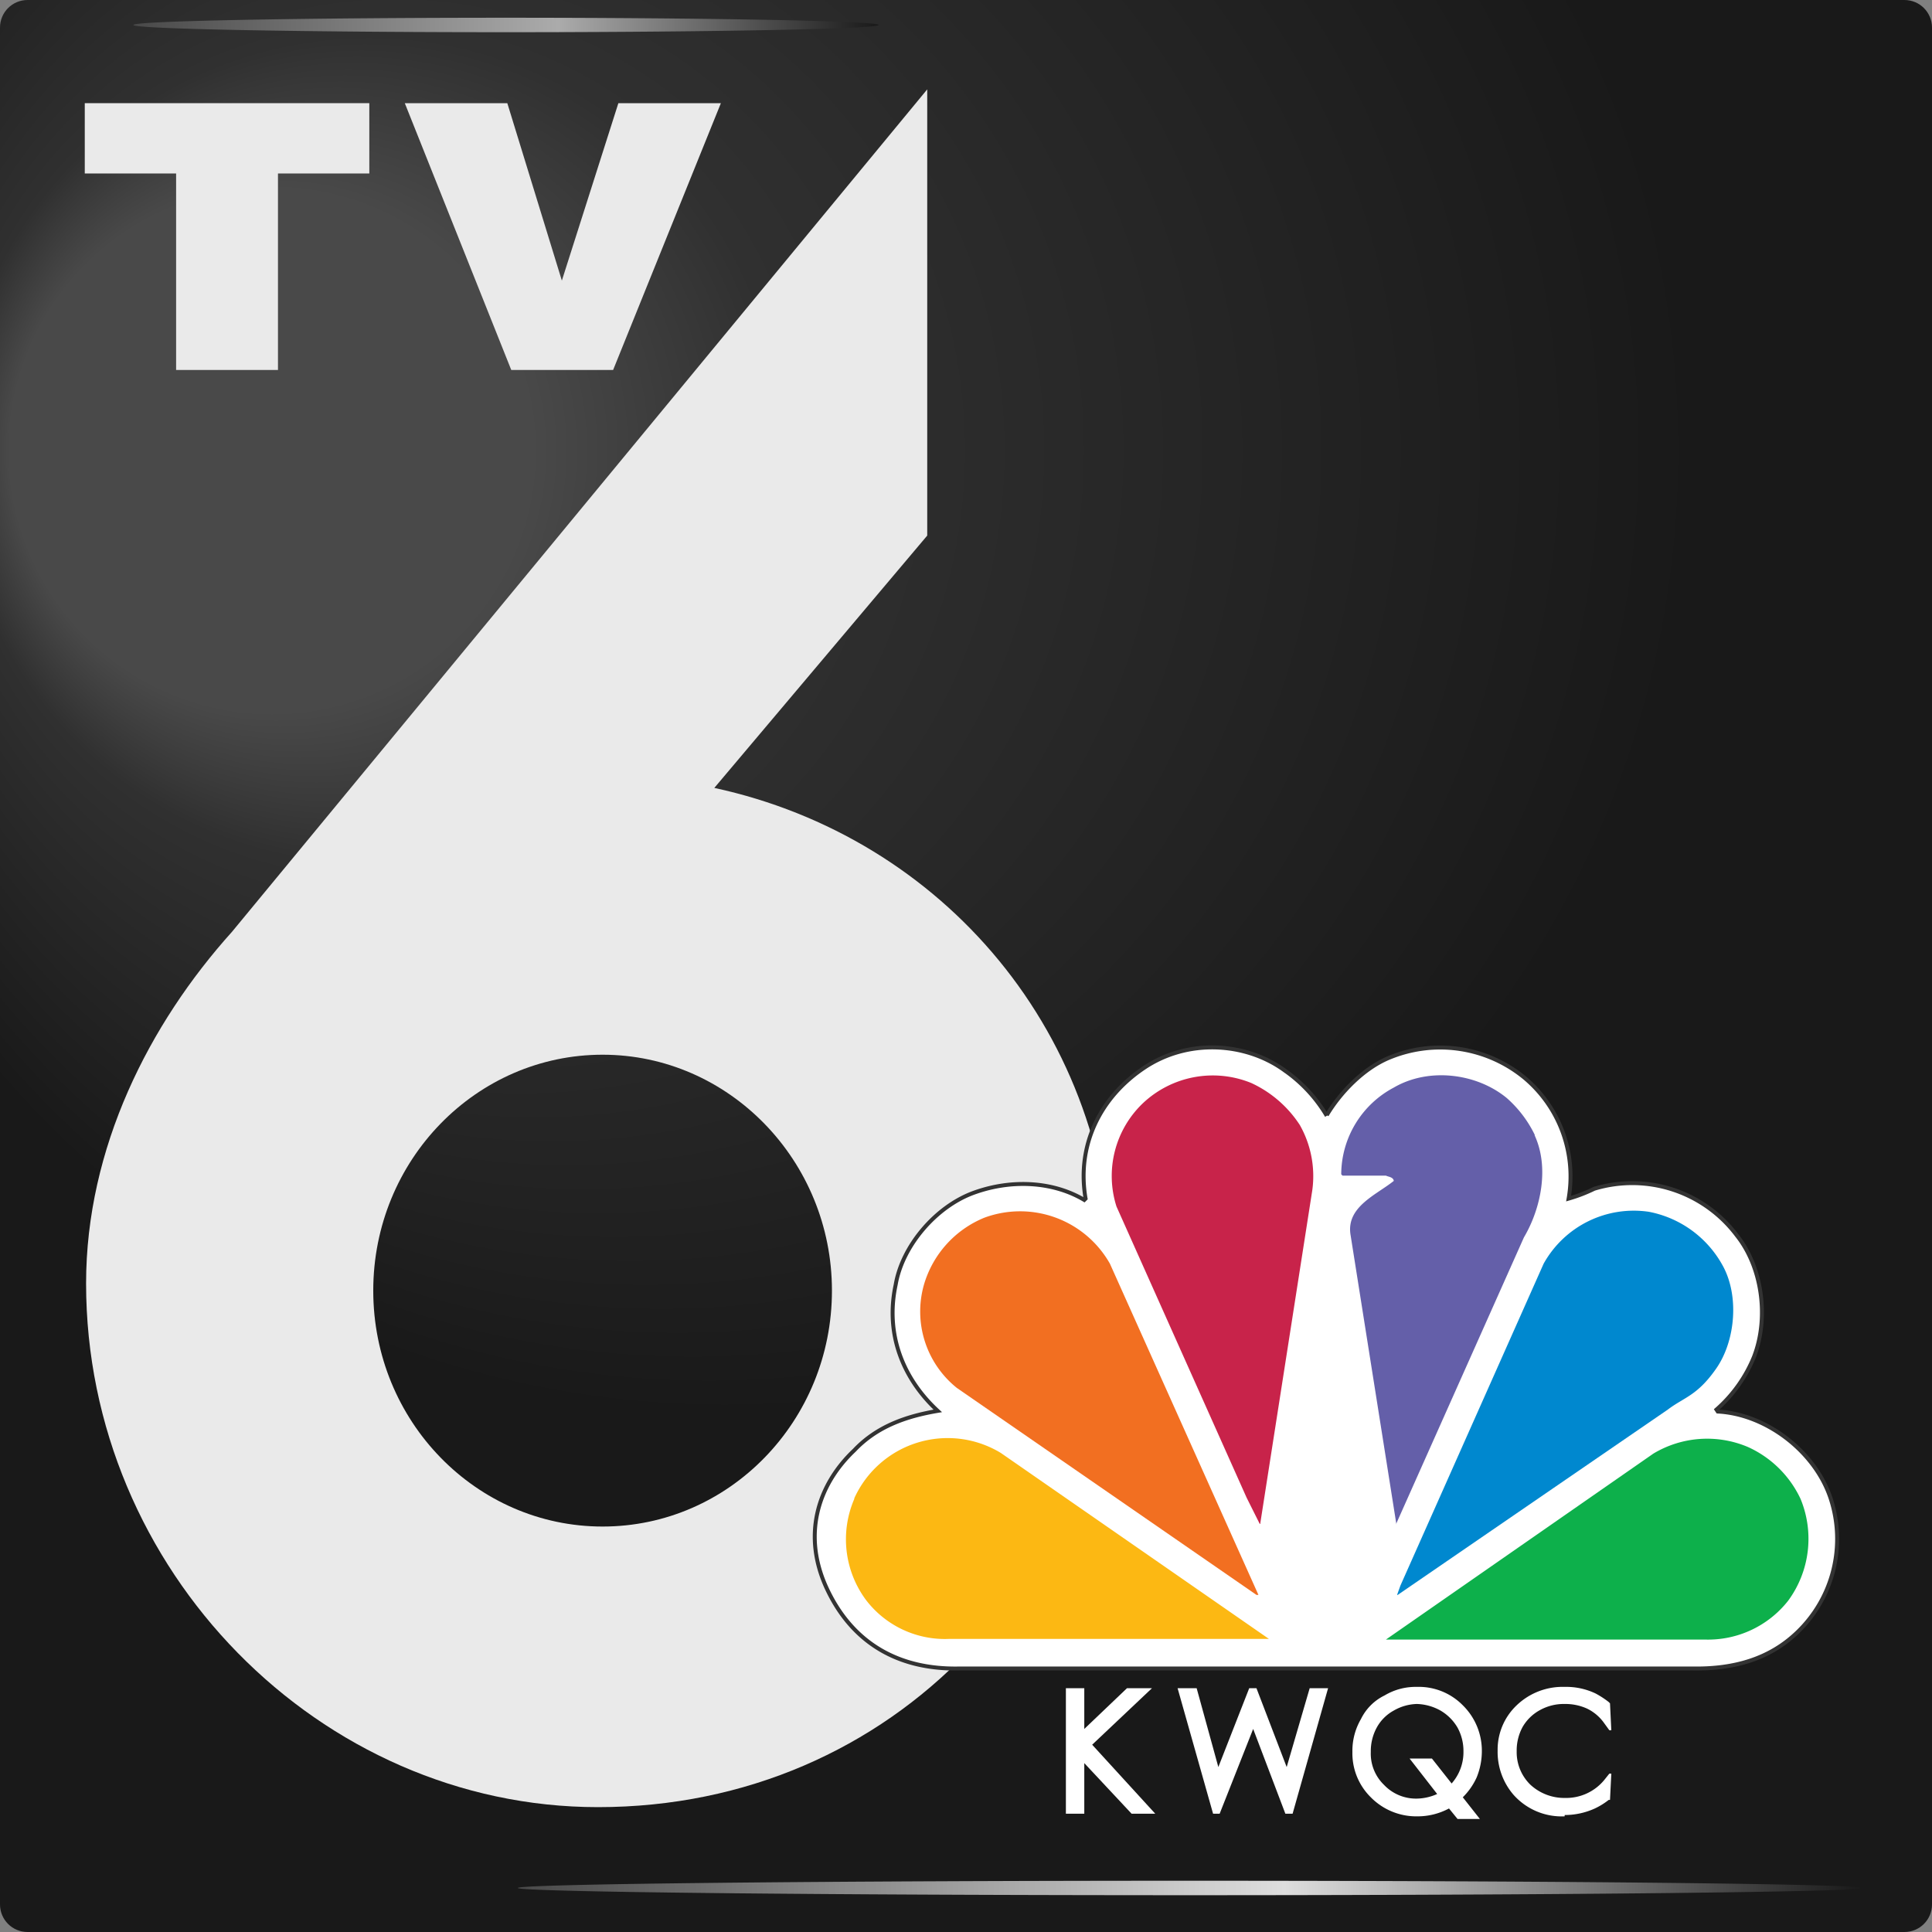
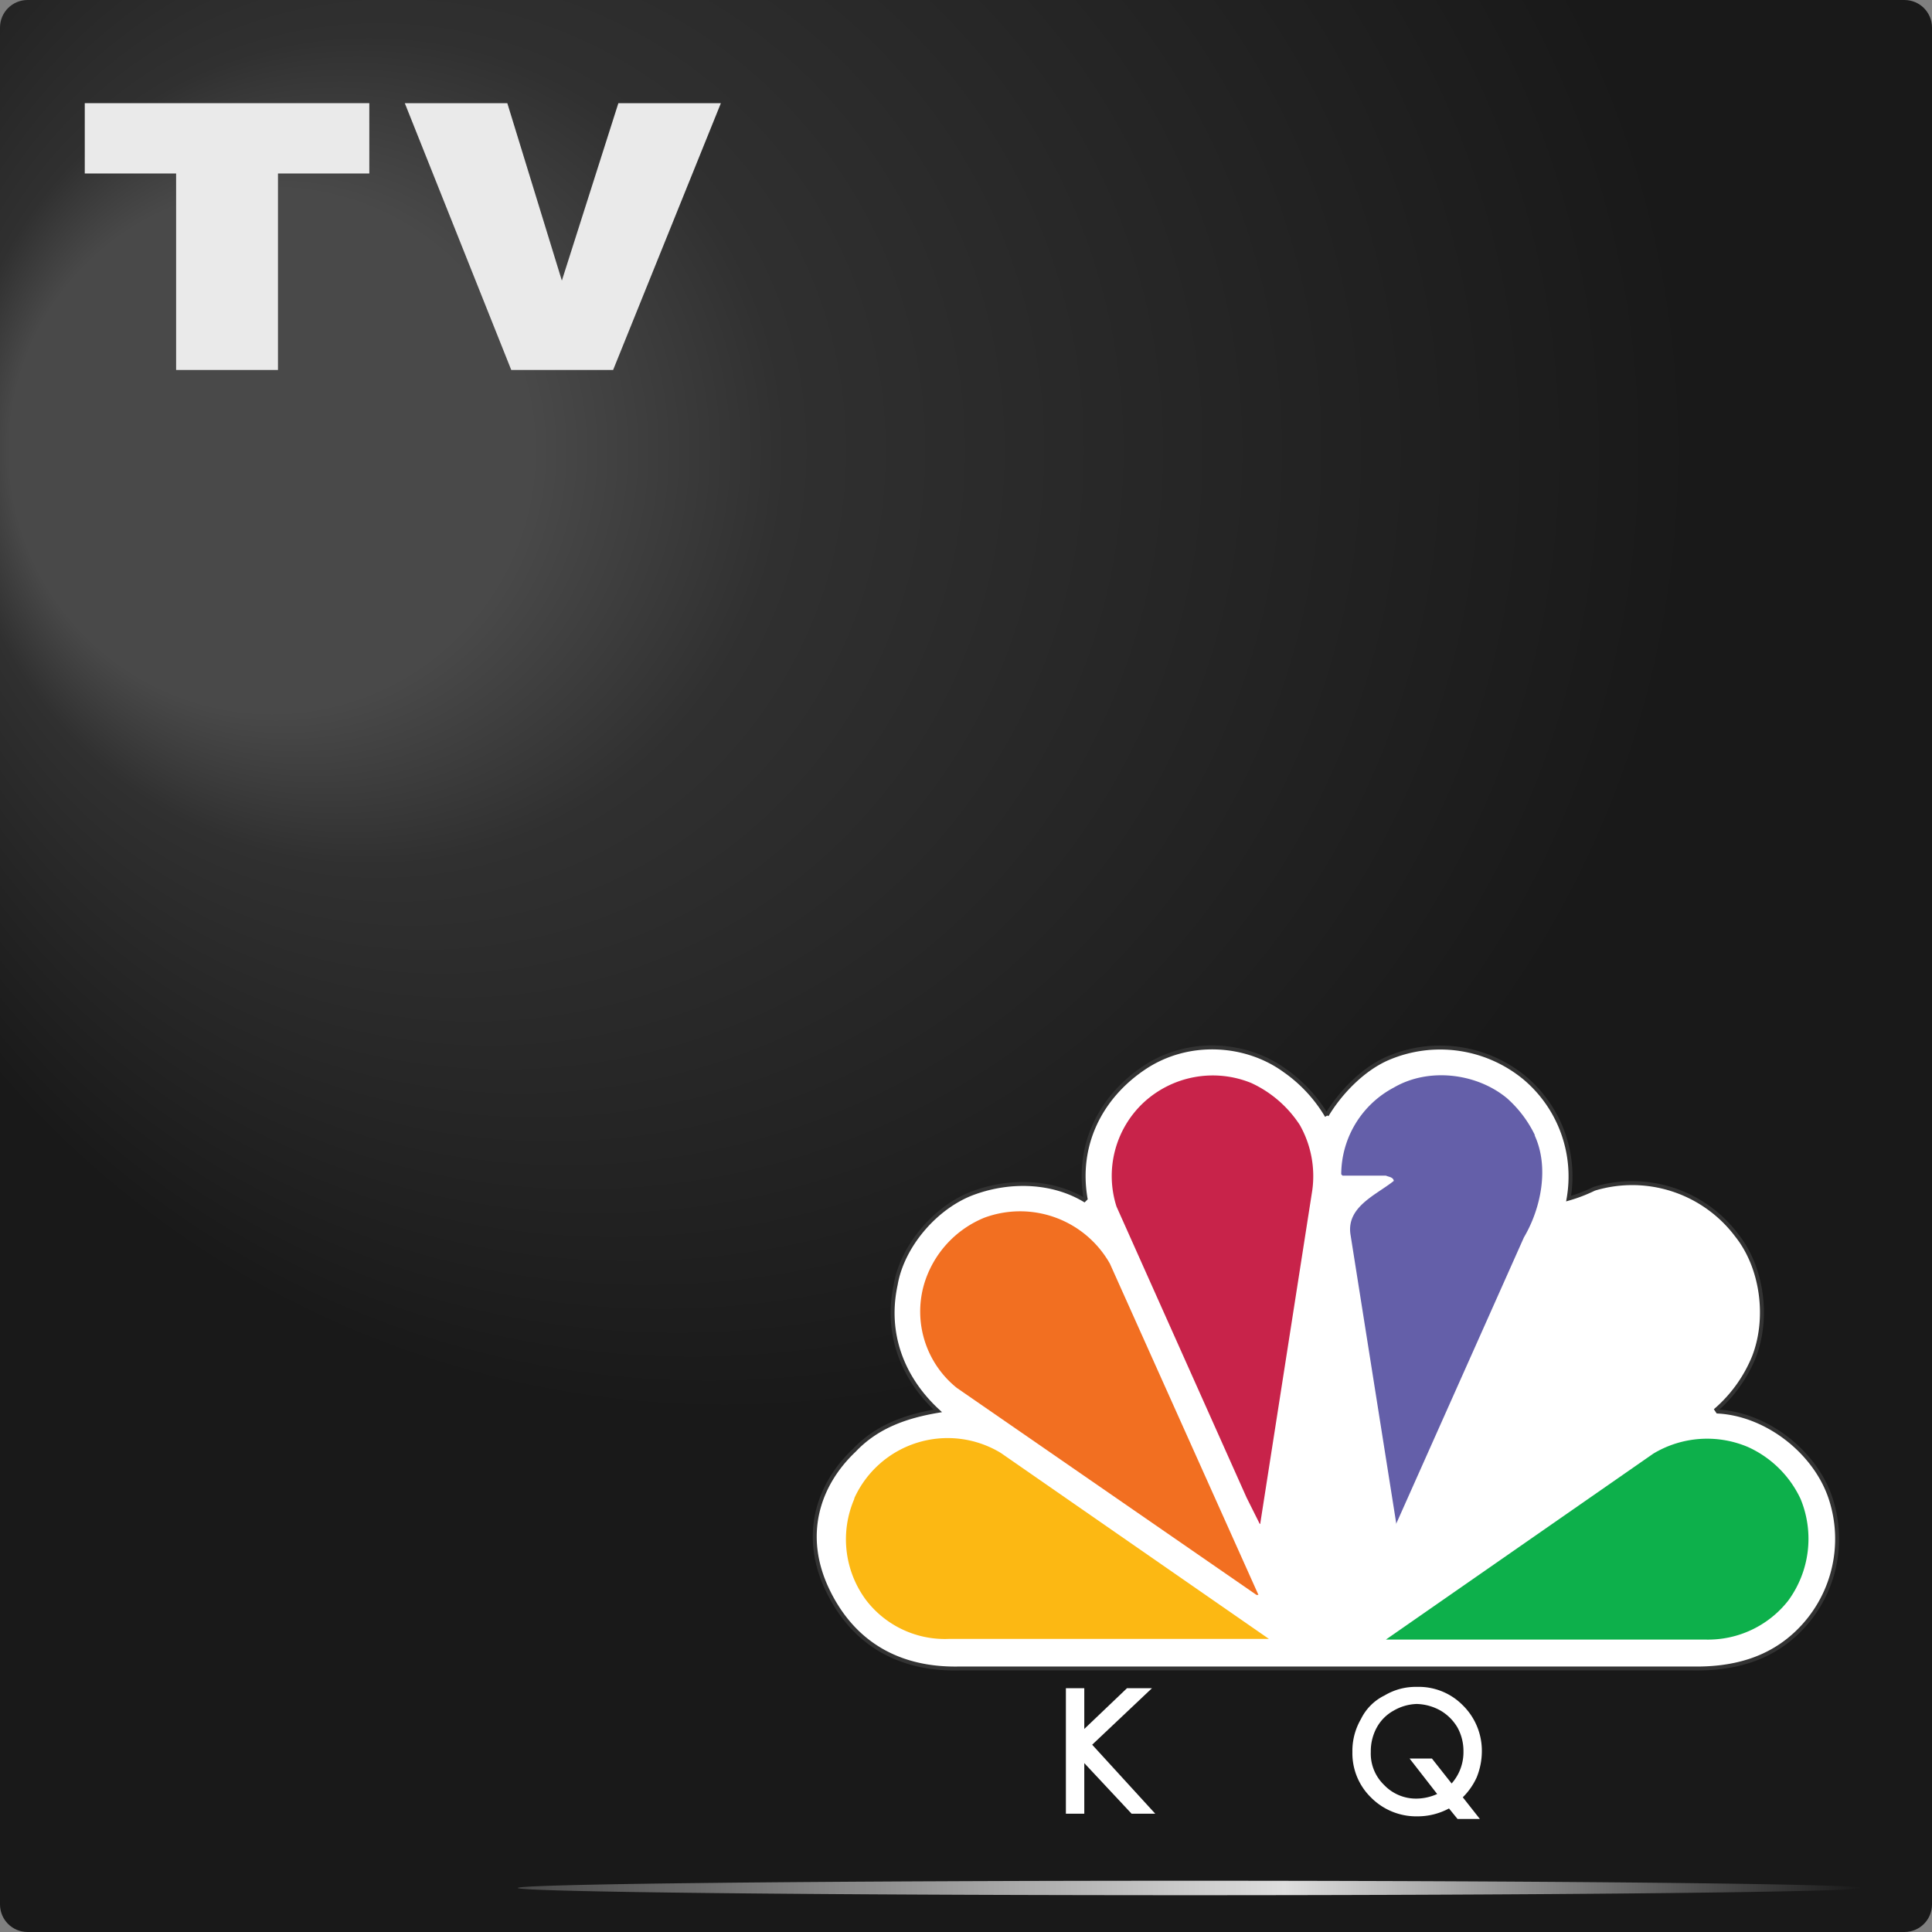
<svg xmlns="http://www.w3.org/2000/svg" xmlns:ns1="http://sodipodi.sourceforge.net/DTD/sodipodi-0.dtd" xmlns:ns2="http://www.inkscape.org/namespaces/inkscape" id="Layer_3" data-name="Layer 3" viewBox="0 0 294 294" version="1.1" ns1:docname="KWQC-02.svg" ns2:version="1.2.1 (9c6d41e, 2022-07-14)">
  <rect x="0" y="0" width="294" height="294" fill="#808080" stroke="none" />
  <ns1:namedview id="namedview242" pagecolor="#ffffff" bordercolor="#000000" borderopacity="0.25" ns2:showpageshadow="2" ns2:pageopacity="0.0" ns2:pagecheckerboard="0" ns2:deskcolor="#d1d1d1" showgrid="false" ns2:zoom="0.80272109" ns2:cx="109.62712" ns2:cy="109.62712" ns2:window-width="1309" ns2:window-height="456" ns2:window-x="0" ns2:window-y="38" ns2:window-maximized="0" ns2:current-layer="Layer_3" />
  <defs id="defs205">
    <style id="style182">.cls-1{fill:url(#radial-gradient);}.cls-2{fill:#eaeaea;}.cls-10,.cls-3{fill:#fff;}.cls-3{stroke:#333;stroke-miterlimit:10;stroke-width:0.6px;}.cls-4{fill:#645fa9;}.cls-5{fill:#c8234a;}.cls-6{fill:#0088cf;}.cls-7{fill:#f26f21;}.cls-8{fill:#0db04b;}.cls-9{fill:#fcb813;}.cls-11{fill:url(#linear-gradient);}.cls-12{fill:url(#linear-gradient-2);}</style>
    <radialGradient id="radial-gradient" cx="111.4" cy="68.56" fx="15.086" r="147" gradientUnits="userSpaceOnUse">
      <stop offset="0.27" stop-color="#494949" id="stop184" />
      <stop offset="0.43" stop-color="#303030" id="stop186" />
      <stop offset="1" stop-color="#191919" id="stop188" />
    </radialGradient>
    <linearGradient id="linear-gradient" x1="78.85" y1="287.35" x2="283.44" y2="287.35" gradientUnits="userSpaceOnUse">
      <stop offset="0" stop-color="#494949" id="stop191" />
      <stop offset="0.57" stop-color="#dedede" id="stop193" />
      <stop offset="1" stop-color="#191919" id="stop195" />
    </linearGradient>
    <linearGradient id="linear-gradient-2" x1="20.3" y1="3.77" x2="133.74" y2="3.77" gradientUnits="userSpaceOnUse">
      <stop offset="0" stop-color="#494949" id="stop198" />
      <stop offset="0.57" stop-color="#ababab" id="stop200" />
      <stop offset="1" stop-color="#191919" id="stop202" />
    </linearGradient>
  </defs>
  <g id="g437">
    <path id="rect207" class="cls-1" style="fill:url(#radial-gradient)" d="M 4.2,0 H 289.8 c 2.327,0 4.2,1.873 4.2,4.2 V 289.8 c 0,2.327 -1.873,4.2 -4.2,4.2 H 4.2 C 1.873,294 0,292.127 0,289.8 V 4.2 C 0,1.873 1.873,0 4.2,0 Z" />
    <path class="cls-2" d="M12.9,15.7H56.2V26.4H42.3V56.3H26.8V26.4H12.9Z" id="path209" />
    <path class="cls-2" d="M61.6,15.7H77.2l8.3,27,8.6-27h15.6L93.3,56.3H77.8Z" id="path211" />
-     <path class="cls-2" d="M108.7,119.9l32.4-38.4V13.6L35.3,141.8c-12.6,14-22.2,32.9-22.2,53.5C13.1,239,48.7,275,91,275c45.2,0,78.3-36,78.3-79.7C169.3,157.3,143.4,127.4,108.7,119.9Zm-17,112.4c-19.2,0-34.9-16-34.9-35.9s15.7-35.9,34.9-35.9,34.9,16.1,34.9,35.9S111,232.3,91.7,232.3Z" id="path213" />
    <path class="cls-3" d="M201.9,169.7c2.1-3.5,5.6-7.1,9.4-8.7a20.2,20.2,0,0,1,20.8,3.1,19.6,19.6,0,0,1,6.6,18.3,23.9,23.9,0,0,0,3.9-1.5,19.9,19.9,0,0,1,21.7,7.1c3.9,4.9,4.9,12.6,2.6,18.5a21.4,21.4,0,0,1-5.7,8l.2.3c7.5.4,14.9,6.2,17.2,13.3a19.7,19.7,0,0,1-5,20.2c-4.3,4.2-9.8,5.7-16,5.6H146c-9.2.2-16.2-3.8-20.1-12s-1.5-15.9,4.1-21.2c3.5-3.7,8-5.2,12.7-6-5.4-5-8-11.8-6.4-19.2,1-5.9,6.1-11.9,11.9-14s12.1-1.7,16.8,1.1l.2-.2c-1.4-8.1,2.2-15.4,8.9-19.9s15.5-3.9,21.4.4a22.2,22.2,0,0,1,6.4,6.9" id="path215" />
    <path class="cls-4" d="M233.5,172.7c2.3,4.9,1,11.2-1.6,15.6l-19.4,43.5v.2l-7-44.2c-.6-4.2,4-6,6.6-8.1-.1-.6-.8-.6-1.2-.8h-6.6l-.2-.2a15,15,0,0,1,8-13.2c5.3-3.1,12.6-2.2,17.2,1.6a17.9,17.9,0,0,1,4.3,5.7" id="path217" />
    <path class="cls-5" d="M197.8,171.2a15.8,15.8,0,0,1,1.9,9.9l-7.9,50.6c0,.1,0,.2-.1.2l-2-4-19.8-44.3a15.3,15.3,0,0,1,4-15.7,15.5,15.5,0,0,1,16.5-3.1,17.6,17.6,0,0,1,7.4,6.4" id="path219" />
-     <path class="cls-6" d="M262.1,192.5c2.6,4.6,2,11.5-.9,15.7s-4.9,4.4-7.4,6.3l-41.1,28.2h-.1l.5-1.4,21.8-49a15.7,15.7,0,0,1,16-7.9,16.3,16.3,0,0,1,11.2,8.1" id="path221" />
    <path class="cls-7" d="M168.9,192.3l22.6,50.4h-.3l-45.6-31.5a14.9,14.9,0,0,1-5-15.7,15.8,15.8,0,0,1,9.2-10.2,15.7,15.7,0,0,1,19.1,7" id="path223" />
    <path class="cls-8" d="M274,228.1a15.9,15.9,0,0,1-1.9,15.5,15.5,15.5,0,0,1-12.6,5.9H210.9l40.7-28.3a15.9,15.9,0,0,1,14.4-1,16.2,16.2,0,0,1,8,7.9" id="path225" />
    <path class="cls-9" d="M130,228.1a15.5,15.5,0,0,0,1.8,15.4,15.1,15.1,0,0,0,12.6,5.9h48.7l-40.8-28.3a15.6,15.6,0,0,0-22.3,6.9" id="path227" />
-     <path class="cls-10" d="M238.1,276.4a9.8,9.8,0,0,1-7.8-3.3,10,10,0,0,1-2.4-6.7,9.3,9.3,0,0,1,2.9-6.9,10.1,10.1,0,0,1,7.3-2.8,10.4,10.4,0,0,1,4.7,1,13.7,13.7,0,0,1,2,1.3l.2.2.2,4.1h-.3l-.8-1.1a6.8,6.8,0,0,0-2.6-2.2,8,8,0,0,0-3.4-.7,7.5,7.5,0,0,0-3.7.9,6.8,6.8,0,0,0-2.7,2.6,7.5,7.5,0,0,0-.9,3.7,6.9,6.9,0,0,0,2.1,5.1,7.6,7.6,0,0,0,5.3,2,7.5,7.5,0,0,0,5.9-2.7l.8-1h.3l-.2,4h-.2a10.7,10.7,0,0,1-2.1,1.3,11.1,11.1,0,0,1-4.6,1Z" id="path229" />
-     <path id="polygon231" class="cls-10" style="fill:#ffffff" d="m 196.7,276 h -1.1 l -4.9,-12.9 -5.1,12.9 h -1 l -5.4,-19.1 h 2.9 l 3.3,12 4.7,-12 h 1.1 l 4.6,12 3.5,-12 h 2.8 l -5.4,19.1 z" />
    <path id="polygon233" class="cls-10" style="fill:#ffffff" d="m 175.8,276 h -3.6 l -7.2,-7.7 v 7.7 h -2.8 v -19.1 h 2.8 v 6.2 l 6.5,-6.2 h 3.8 l -9.1,8.6 9.6,10.5 z" />
    <path class="cls-10" d="M224.7,270.5a10.6,10.6,0,0,0,.8-4,9.7,9.7,0,0,0-2.9-7,9.4,9.4,0,0,0-7-2.8,9.2,9.2,0,0,0-4.9,1.3,7.8,7.8,0,0,0-3.6,3.6,9.6,9.6,0,0,0-1.3,5,9.4,9.4,0,0,0,2.8,6.9,9.7,9.7,0,0,0,7.1,2.9,10.1,10.1,0,0,0,4.8-1.2l1.3,1.6h3.4l-2.6-3.3A10.2,10.2,0,0,0,224.7,270.5Zm-3.8.9-3-3.8h-3.4l4.2,5.4a7.8,7.8,0,0,1-3.1.7,6.7,6.7,0,0,1-5-2.1,6.6,6.6,0,0,1-2-5,7.5,7.5,0,0,1,.9-3.7,6.5,6.5,0,0,1,2.6-2.6,7.4,7.4,0,0,1,3.5-1,7.8,7.8,0,0,1,3.6,1,7.2,7.2,0,0,1,2.6,2.6,7.4,7.4,0,0,1,.9,3.6A7.2,7.2,0,0,1,220.9,271.4Z" id="path235" />
    <path id="ellipse237" class="cls-11" style="fill:url(#linear-gradient)" d="m 283.4,287.3 a 102.3,1.1 0 0 1 -102.3,1.1 102.3,1.1 0 0 1 -102.3,-1.1 102.3,1.1 0 0 1 102.3,-1.1 102.3,1.1 0 0 1 102.3,1.1 z" />
-     <path id="ellipse239" class="cls-12" style="fill:url(#linear-gradient-2)" d="M 133.7,3.8 A 56.7,1.1 0 0 1 77,4.9 56.7,1.1 0 0 1 20.3,3.8 56.7,1.1 0 0 1 77,2.7 56.7,1.1 0 0 1 133.7,3.8 Z" />
  </g>
</svg>